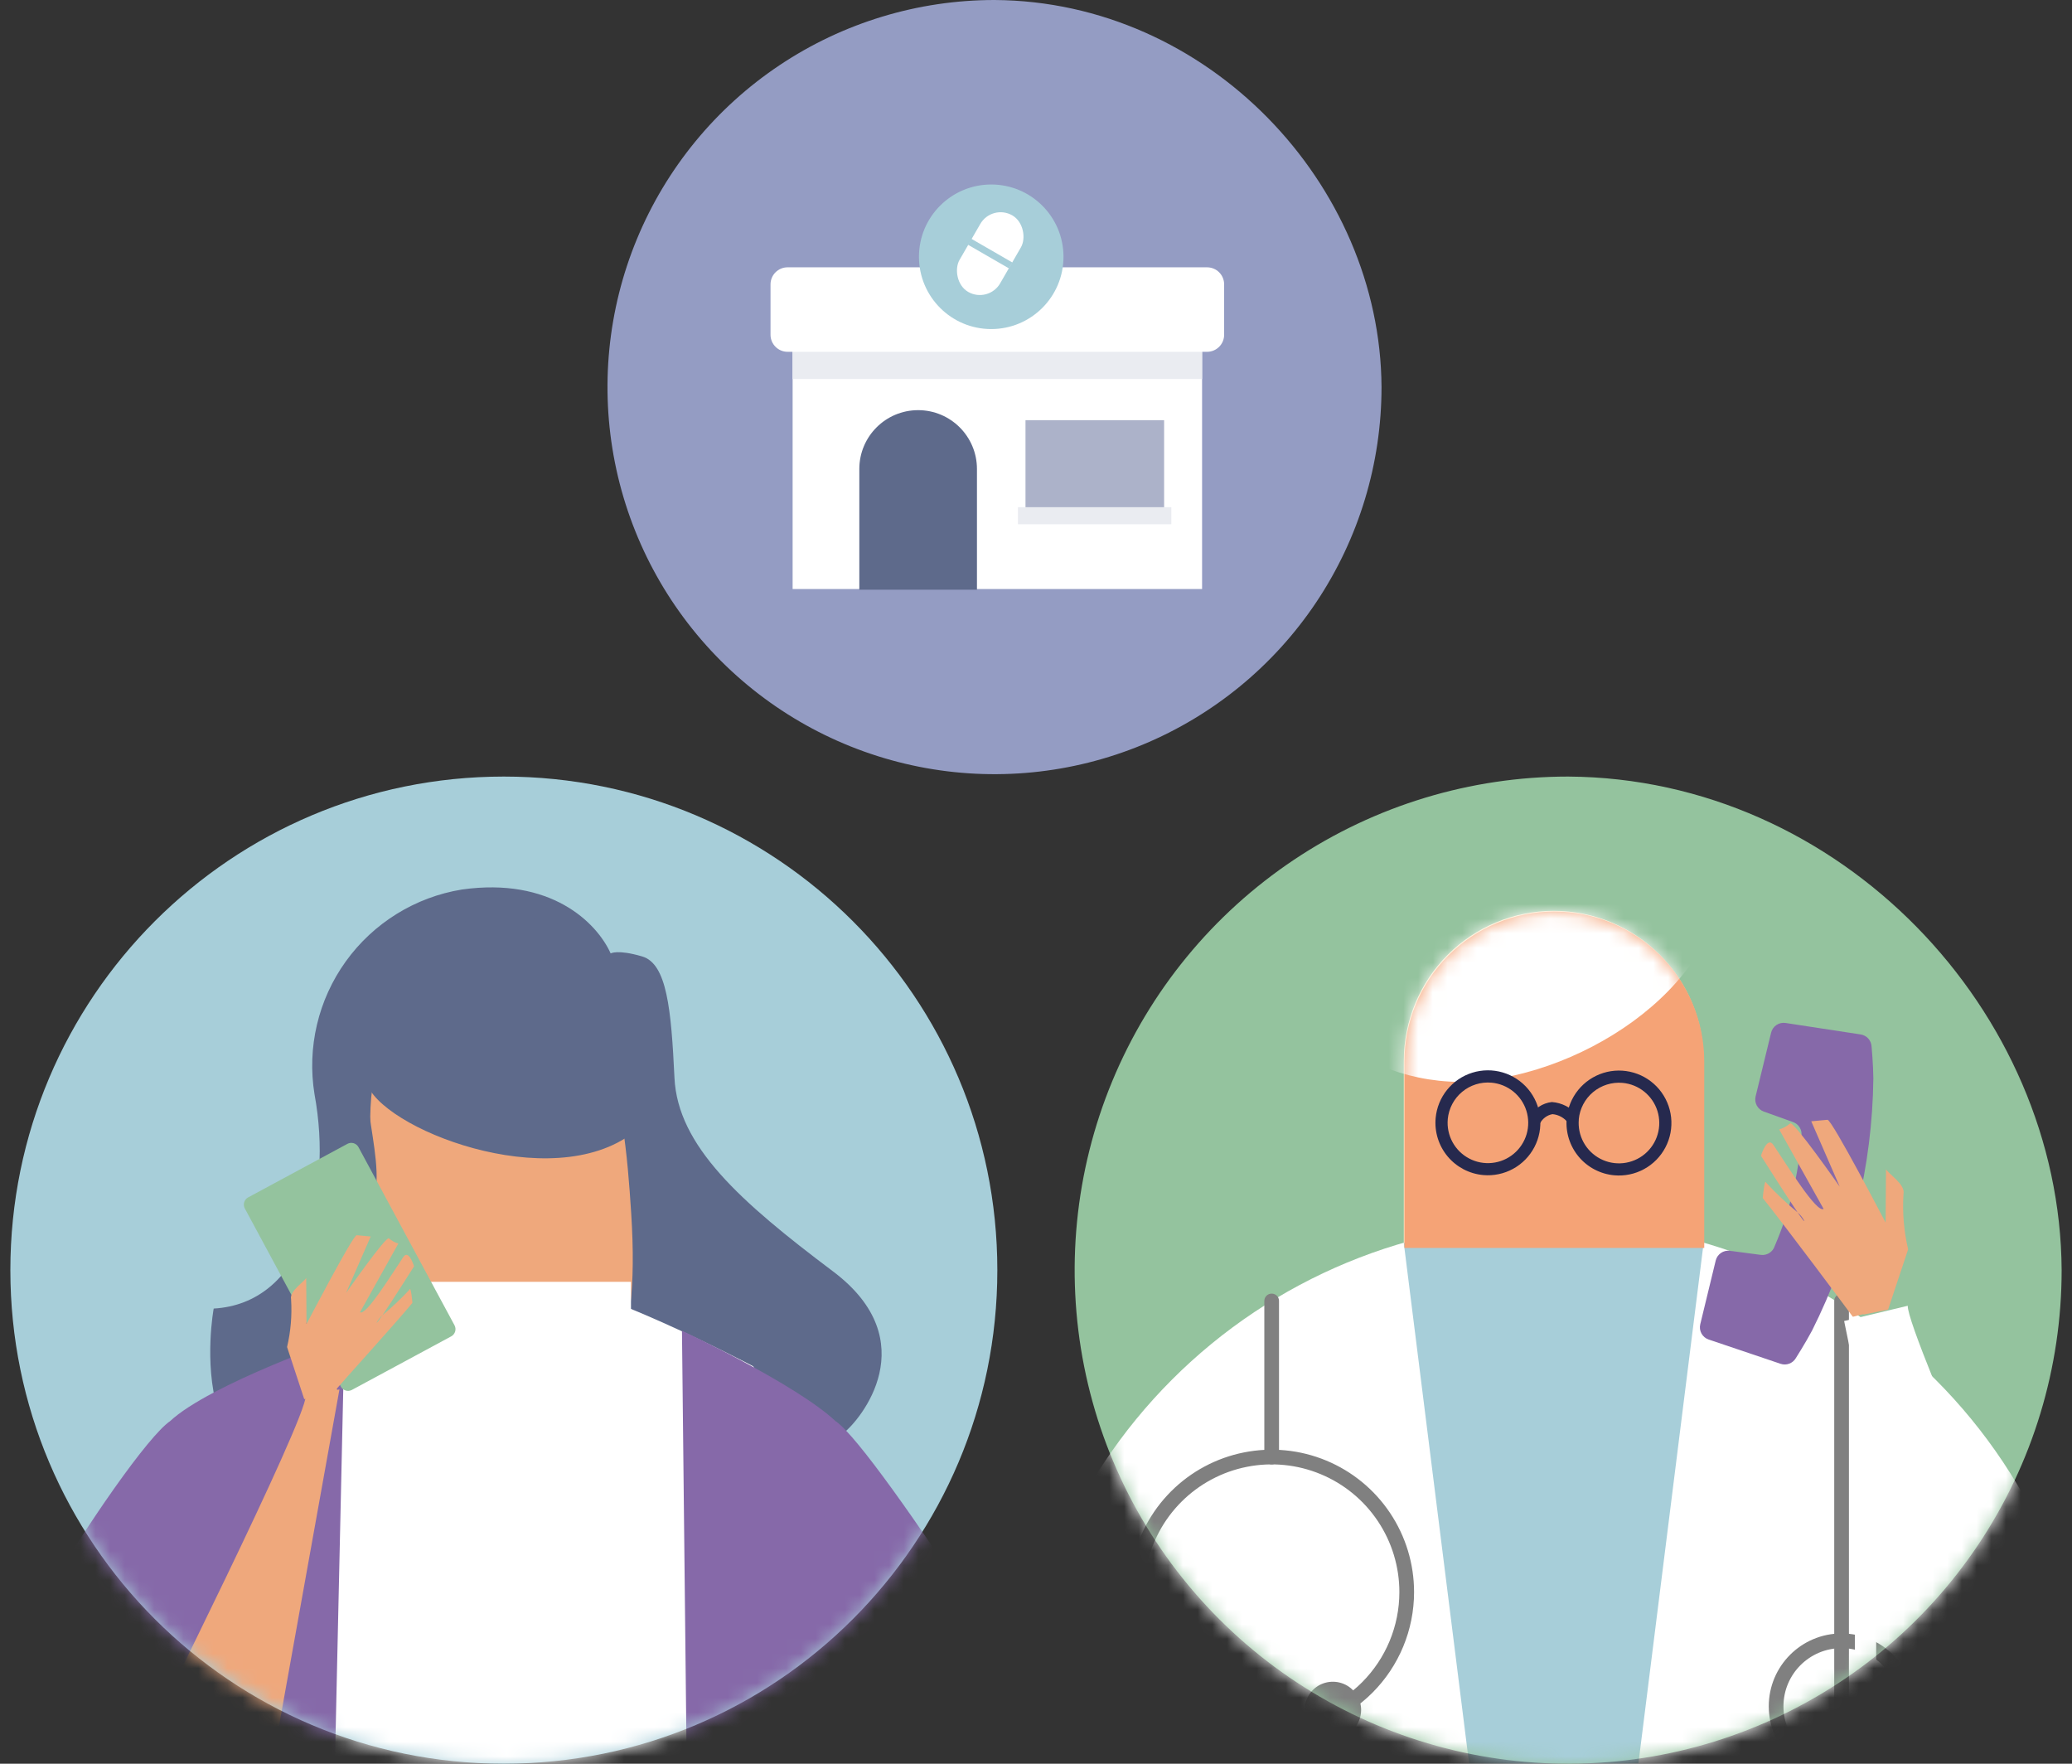
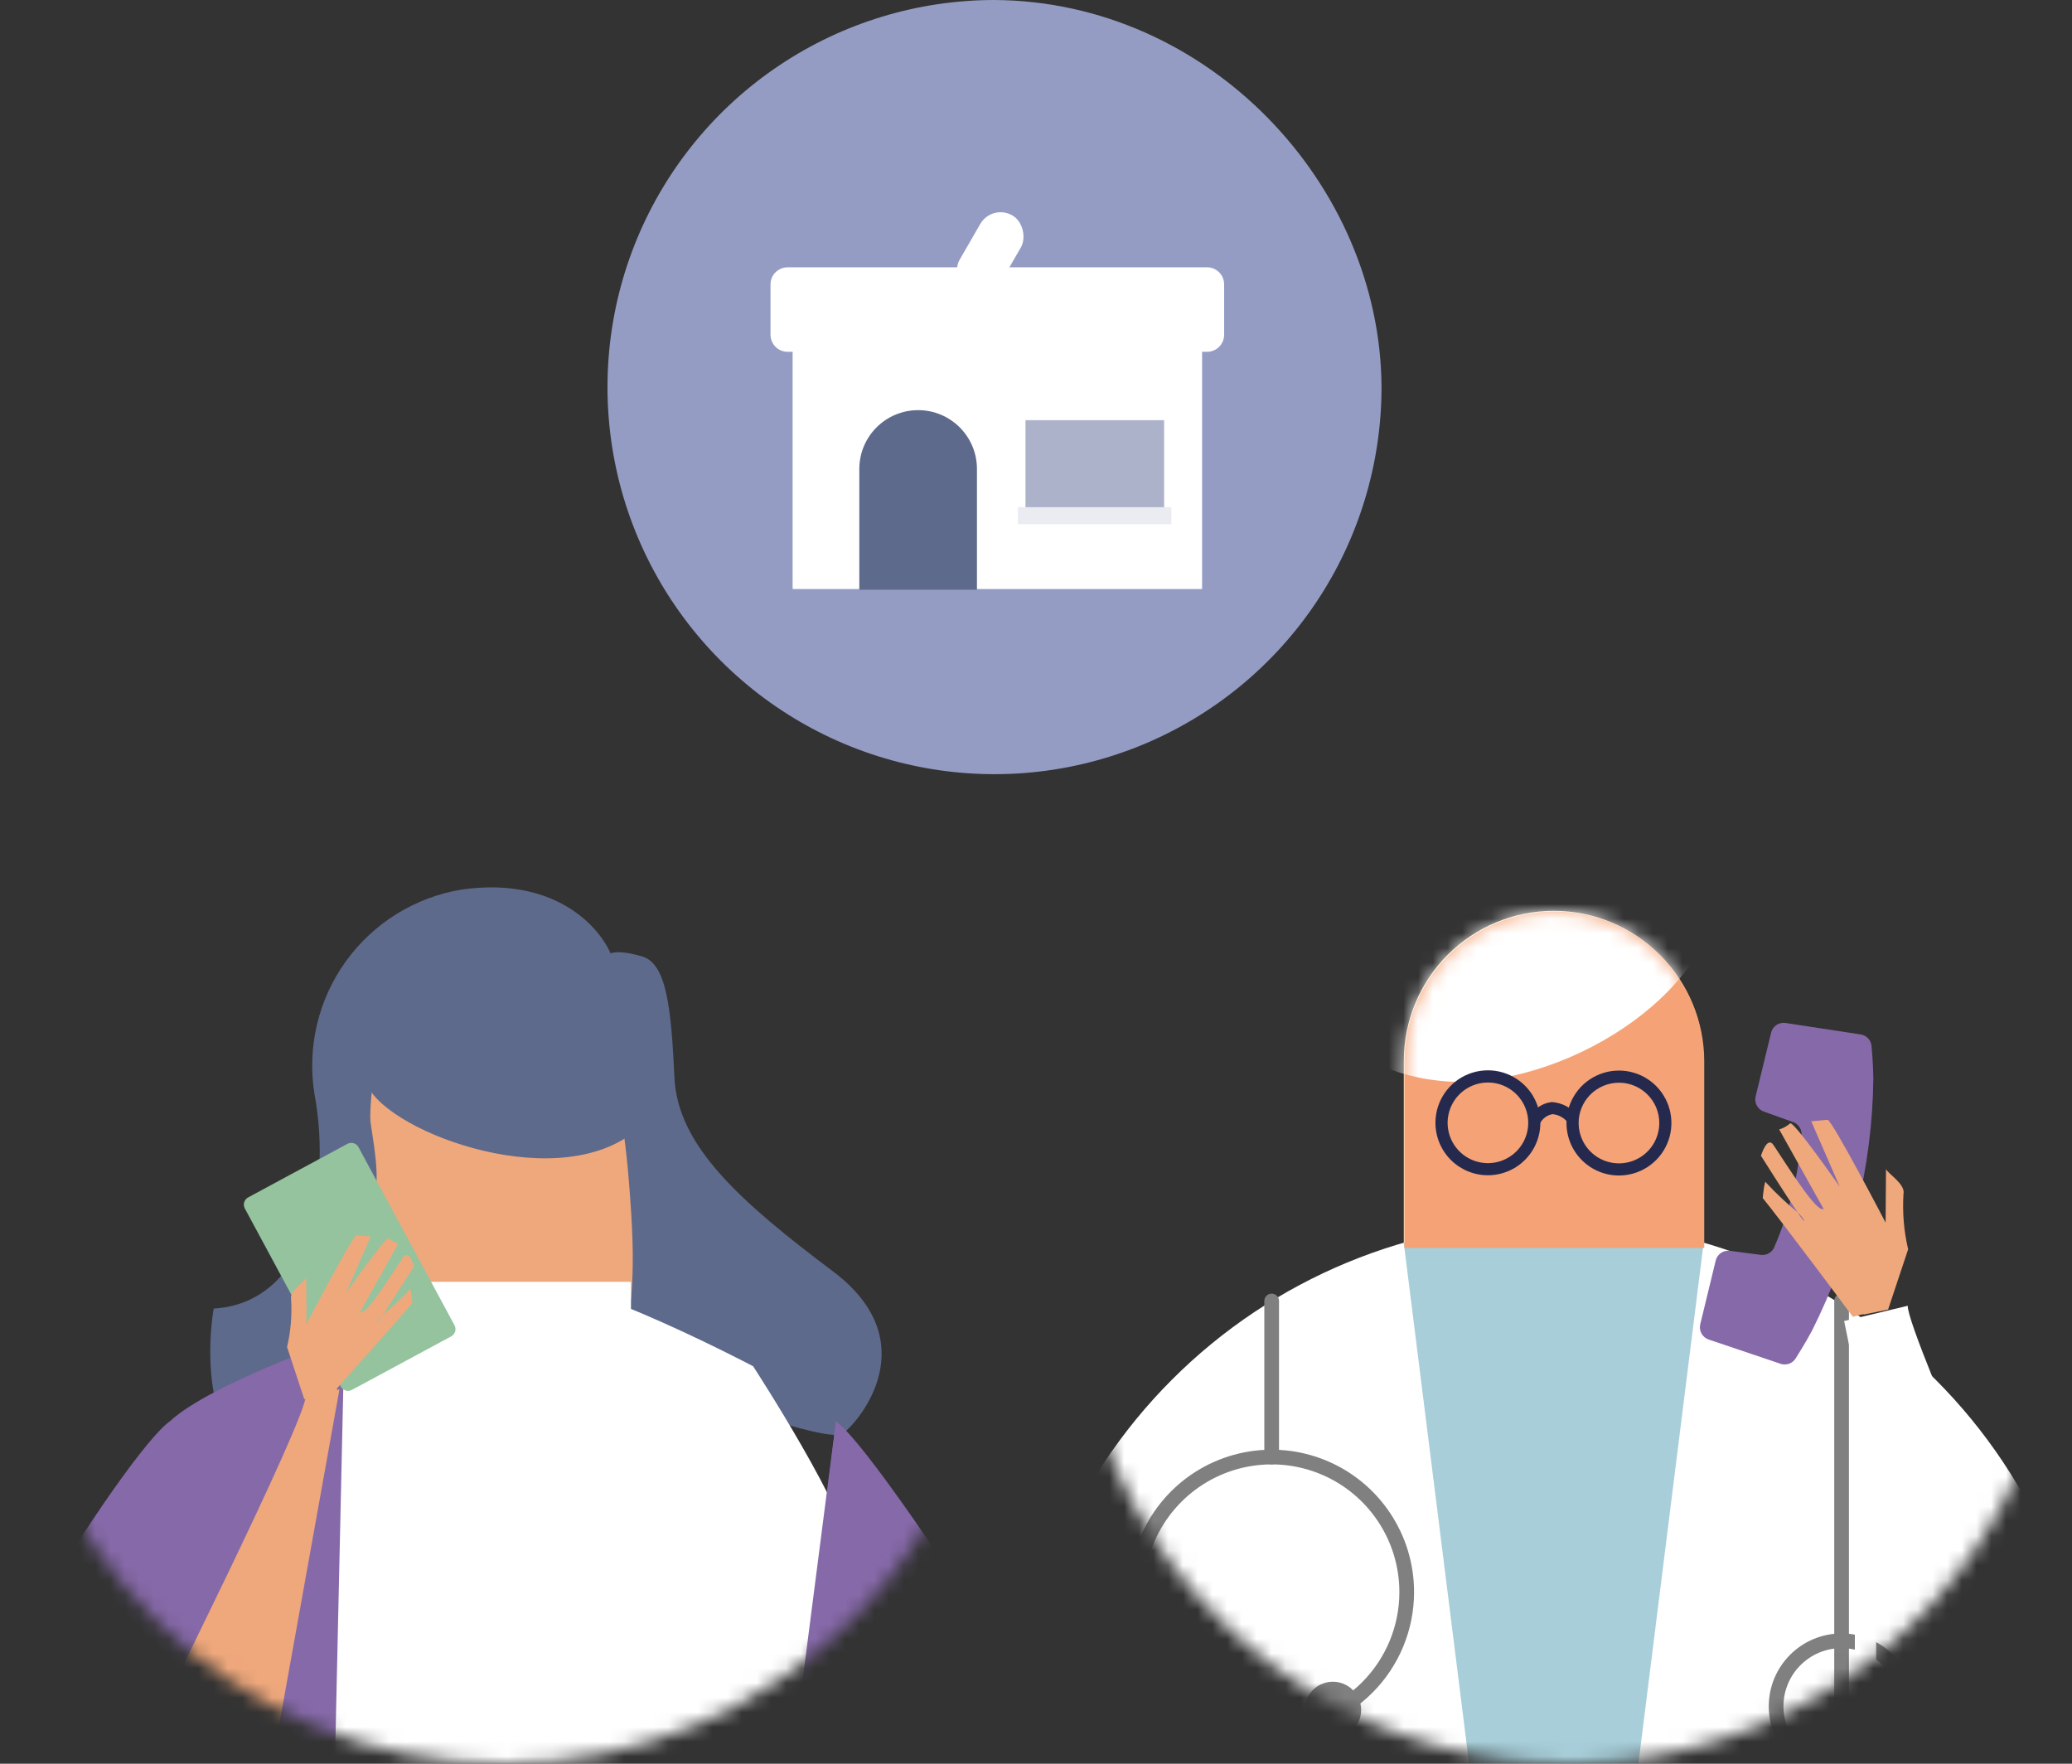
<svg xmlns="http://www.w3.org/2000/svg" width="141" height="120" viewBox="0 0 141 120" fill="none">
  <rect x="0" y="0" width="141" height="120" fill="#333333" stroke="none" />
-   <path d="M140.295 86.418C140.295 93.06 138.325 99.553 134.635 105.075C130.945 110.598 125.7 114.902 119.564 117.444C113.428 119.986 106.675 120.651 100.161 119.355C93.647 118.059 87.663 114.861 82.967 110.164C78.27 105.468 75.072 99.484 73.776 92.97C72.48 86.456 73.145 79.703 75.687 73.567C78.229 67.431 82.533 62.186 88.056 58.496C93.578 54.806 100.071 52.836 106.713 52.836C125.247 52.948 140.202 68.794 140.295 86.418Z" fill="#94C39E" />
  <mask id="mask0" mask-type="alpha" maskUnits="userSpaceOnUse" x="73" y="52" width="68" height="68">
    <path d="M140.295 86.418C140.295 93.06 138.325 99.553 134.635 105.075C130.945 110.598 125.7 114.902 119.564 117.444C113.428 119.986 106.675 120.651 100.161 119.355C93.647 118.059 87.663 114.861 82.967 110.164C78.27 105.468 75.072 99.484 73.776 92.97C72.48 86.456 73.145 79.703 75.687 73.567C78.229 67.431 82.533 62.186 88.056 58.496C93.578 54.806 100.071 52.836 106.713 52.836C125.247 52.948 140.202 68.794 140.295 86.418Z" fill="#94C39E" />
  </mask>
  <g mask="url(#mask0)">
    <path d="M68.996 165.528V119.843C68.996 110.099 72.867 100.755 79.756 93.865C86.645 86.975 95.99 83.104 105.733 83.103C115.476 83.103 124.821 86.974 131.71 93.864C138.6 100.753 142.47 110.097 142.47 119.841V165.528" fill="white" />
    <path d="M95.529 84.861V72.172C95.531 69.467 96.606 66.873 98.519 64.96C100.431 63.048 103.025 61.972 105.73 61.971C108.436 61.971 111.03 63.046 112.944 64.959C114.857 66.872 115.931 69.467 115.931 72.172V84.861" fill="#FFEDCB" />
    <path d="M95.529 84.578L105.73 165.88C105.73 166.031 115.931 84.578 115.931 84.578" fill="#A7CED9" />
    <path d="M95.572 84.907V72.218C95.574 69.513 96.649 66.919 98.562 65.006C100.474 63.094 103.068 62.018 105.773 62.017C108.479 62.017 111.073 63.092 112.987 65.005C114.9 66.918 115.974 69.513 115.974 72.218V84.907" fill="#F5A376" />
    <mask id="mask1" mask-type="alpha" maskUnits="userSpaceOnUse" x="95" y="62" width="21" height="23">
      <path d="M95.572 84.907V72.218C95.574 69.513 96.649 66.919 98.562 65.006C100.474 63.094 103.068 62.018 105.773 62.017C108.479 62.017 111.073 63.092 112.987 65.005C114.9 66.918 115.974 69.513 115.974 72.218V84.907" fill="#F5A376" />
    </mask>
    <g mask="url(#mask1)">
      <path d="M117.152 59.523C117.152 67.302 107.076 73.609 99.294 73.609C95.579 73.578 92.026 72.08 89.41 69.441C86.794 66.803 85.326 63.238 85.326 59.522C85.326 55.807 86.794 52.242 89.41 49.603C92.026 46.965 95.579 45.467 99.294 45.435C107.076 45.434 117.152 51.741 117.152 59.523Z" fill="white" />
    </g>
    <path d="M95.728 108.322C95.728 106.505 95.189 104.729 94.179 103.218C93.17 101.707 91.735 100.529 90.056 99.834C88.377 99.138 86.529 98.956 84.747 99.311C82.965 99.665 81.328 100.54 80.043 101.825C78.758 103.11 77.883 104.748 77.528 106.53C77.174 108.312 77.356 110.16 78.051 111.838C78.746 113.517 79.924 114.952 81.435 115.962C82.946 116.972 84.722 117.51 86.54 117.51C88.977 117.51 91.314 116.542 93.037 114.819C94.76 113.096 95.728 110.759 95.728 108.322V108.322Z" stroke="#808080" stroke-miterlimit="10" />
    <path d="M91.011 104.62H82.062V121.105H91.011V104.62Z" fill="white" />
    <path d="M80.139 116.348C80.138 115.968 80.251 115.595 80.463 115.279C80.674 114.962 80.975 114.715 81.326 114.569C81.678 114.423 82.065 114.385 82.439 114.459C82.812 114.533 83.155 114.717 83.424 114.986C83.694 115.255 83.877 115.598 83.951 115.971C84.026 116.345 83.988 116.732 83.842 117.084C83.697 117.435 83.45 117.736 83.133 117.948C82.817 118.159 82.444 118.272 82.064 118.272C81.553 118.271 81.064 118.069 80.704 117.708C80.343 117.347 80.14 116.858 80.139 116.348Z" fill="#808080" />
    <path d="M92.625 116.348C92.626 115.968 92.513 115.595 92.301 115.279C92.09 114.962 91.789 114.715 91.438 114.569C91.086 114.423 90.699 114.385 90.325 114.459C89.952 114.533 89.609 114.717 89.34 114.986C89.07 115.255 88.887 115.598 88.812 115.971C88.738 116.345 88.776 116.732 88.922 117.084C89.067 117.435 89.314 117.736 89.631 117.948C89.947 118.159 90.32 118.272 90.7 118.272C91.21 118.271 91.699 118.069 92.06 117.708C92.421 117.347 92.624 116.858 92.625 116.348Z" fill="#808080" />
    <path d="M86.537 99.134V88.515" stroke="#808080" stroke-miterlimit="10" stroke-linecap="round" />
    <path d="M125.32 116.093V88.515" stroke="#808080" stroke-miterlimit="10" stroke-linecap="round" />
    <path d="M125.321 120.549C127.782 120.549 129.777 118.554 129.777 116.093C129.777 113.632 127.782 111.637 125.321 111.637C122.86 111.637 120.865 113.632 120.865 116.093C120.865 118.554 122.86 120.549 125.321 120.549Z" stroke="#808080" stroke-miterlimit="10" stroke-linecap="round" />
    <path d="M127.676 110.637H126.223V115.229H127.676V110.637Z" fill="white" />
    <path d="M106.614 76.089C106.677 75.386 106.948 74.717 107.391 74.167C107.835 73.618 108.431 73.212 109.105 73.001C109.779 72.791 110.5 72.785 111.177 72.984C111.855 73.183 112.458 73.579 112.911 74.121C113.363 74.663 113.645 75.327 113.72 76.029C113.795 76.731 113.661 77.44 113.333 78.065C113.006 78.691 112.5 79.205 111.88 79.543C111.26 79.882 110.554 80.028 109.851 79.965C109.384 79.923 108.929 79.79 108.514 79.572C108.099 79.355 107.73 79.058 107.429 78.698C107.129 78.338 106.902 77.922 106.762 77.474C106.622 77.027 106.572 76.556 106.614 76.089ZM107.439 76.162C107.39 76.703 107.503 77.245 107.762 77.722C108.022 78.198 108.417 78.587 108.898 78.839C109.378 79.091 109.923 79.194 110.462 79.137C111.001 79.079 111.512 78.863 111.928 78.516C112.345 78.168 112.649 77.705 112.802 77.184C112.956 76.664 112.951 76.11 112.79 75.592C112.628 75.074 112.316 74.616 111.894 74.275C111.472 73.934 110.958 73.726 110.418 73.677C109.693 73.612 108.972 73.837 108.412 74.303C107.853 74.769 107.502 75.438 107.435 76.162H107.439Z" fill="#26294E" />
    <path d="M97.696 76.072C97.759 75.369 98.03 74.7 98.473 74.151C98.917 73.601 99.513 73.195 100.187 72.985C100.861 72.774 101.582 72.768 102.259 72.967C102.937 73.167 103.54 73.562 103.993 74.104C104.445 74.646 104.727 75.31 104.802 76.012C104.877 76.714 104.743 77.423 104.415 78.049C104.088 78.674 103.582 79.189 102.962 79.527C102.342 79.865 101.636 80.012 100.933 79.949C100.466 79.907 100.012 79.773 99.596 79.556C99.181 79.338 98.812 79.041 98.511 78.681C98.211 78.321 97.984 77.905 97.844 77.458C97.704 77.01 97.654 76.539 97.696 76.072ZM98.521 76.148C98.472 76.688 98.585 77.231 98.844 77.707C99.104 78.184 99.499 78.572 99.98 78.824C100.46 79.076 101.005 79.18 101.544 79.122C102.084 79.065 102.594 78.849 103.01 78.501C103.427 78.153 103.731 77.69 103.885 77.17C104.038 76.649 104.033 76.095 103.872 75.577C103.71 75.059 103.398 74.601 102.976 74.26C102.554 73.92 102.04 73.712 101.5 73.663C100.776 73.598 100.056 73.823 99.498 74.288C98.939 74.753 98.588 75.421 98.52 76.145L98.521 76.148Z" fill="#26294E" />
    <path d="M104.784 76.457C104.867 76.288 104.988 76.141 105.138 76.028C105.288 75.914 105.462 75.838 105.647 75.805C105.854 75.823 106.054 75.884 106.235 75.984C106.416 76.084 106.575 76.221 106.7 76.386L107.345 75.865C107.128 75.61 106.863 75.4 106.564 75.248C106.265 75.096 105.939 75.005 105.605 74.98C105.288 75.015 104.985 75.126 104.721 75.305C104.458 75.484 104.242 75.725 104.094 76.007L104.784 76.457Z" fill="#26294E" />
    <path d="M119.82 85.379L117.721 85.102C117.507 85.074 117.29 85.126 117.112 85.248C116.933 85.37 116.806 85.553 116.755 85.763L115.703 90.1C115.651 90.313 115.681 90.538 115.786 90.73C115.892 90.922 116.066 91.068 116.274 91.138L121.17 92.791C121.361 92.855 121.568 92.852 121.757 92.781C121.946 92.711 122.105 92.578 122.207 92.404C122.207 92.404 122.857 91.384 123.311 90.529C125.987 85.201 127.413 79.332 127.482 73.37C127.473 72.402 127.361 71.198 127.361 71.198C127.35 70.998 127.27 70.807 127.135 70.658C127 70.51 126.817 70.412 126.619 70.382L121.508 69.601C121.291 69.568 121.07 69.617 120.888 69.739C120.706 69.861 120.576 70.047 120.525 70.26L119.47 74.596C119.419 74.807 119.448 75.028 119.55 75.219C119.653 75.409 119.822 75.555 120.026 75.629L122.017 76.343C122.209 76.411 122.371 76.544 122.475 76.719C122.579 76.894 122.618 77.1 122.586 77.302C122.406 79.882 121.791 82.413 120.766 84.788C120.702 84.982 120.573 85.147 120.4 85.254C120.227 85.362 120.022 85.406 119.82 85.379Z" fill="#8669A9" />
    <path d="M129.823 88.842C129.73 90.648 141.478 116.709 141.478 116.709L132.399 123.544L125.494 89.88L129.823 88.842Z" fill="white" />
    <path d="M129.849 85.001C129.559 83.767 129.453 82.497 129.533 81.233C129.68 80.565 128.452 79.837 128.343 79.541L128.316 83.183C128.316 83.183 124.659 76.166 124.362 76.188C124.065 76.21 123.256 76.29 123.256 76.29L125.195 80.74C125.195 80.74 122.022 76.197 121.817 76.437C121.601 76.624 121.348 76.763 121.074 76.845L124.096 82.251C123.638 82.558 121.658 79.359 120.684 77.904C120.25 77.256 119.834 78.636 119.834 78.636C119.834 78.636 121.505 81.289 122.328 82.491C122.509 82.646 122.659 82.833 122.771 83.043C122.814 83.179 122.624 82.927 122.328 82.491C121.575 81.866 120.862 81.194 120.195 80.478C120.077 80.11 119.955 81.512 119.955 81.512C121.131 82.951 125.958 89.41 126.082 89.587C126.1 89.612 126.866 89.349 126.83 89.438L128.485 89.1L129.849 85.001Z" fill="#EFA87C" />
  </g>
  <path d="M94.013 26.337C94.013 31.546 92.469 36.638 89.575 40.969C86.681 45.3 82.568 48.675 77.755 50.669C72.943 52.662 67.647 53.184 62.539 52.168C57.43 51.151 52.737 48.643 49.054 44.96C45.37 41.276 42.862 36.584 41.846 31.475C40.83 26.366 41.351 21.071 43.345 16.258C45.338 11.446 48.714 7.332 53.045 4.439C57.376 1.545 62.468 0 67.677 0C82.212 0.087 93.941 12.515 94.013 26.337Z" fill="#949CC3" />
  <mask id="mask2" mask-type="alpha" maskUnits="userSpaceOnUse" x="41" y="0" width="54" height="53">
    <path d="M94.013 26.337C94.013 31.546 92.469 36.638 89.575 40.969C86.681 45.3 82.568 48.675 77.755 50.669C72.943 52.662 67.647 53.184 62.539 52.168C57.43 51.151 52.737 48.643 49.054 44.96C45.37 41.276 42.862 36.584 41.846 31.475C40.83 26.366 41.351 21.071 43.345 16.258C45.338 11.446 48.714 7.332 53.045 4.439C57.376 1.545 62.468 0 67.677 0C82.212 0.087 93.941 12.515 94.013 26.337Z" fill="#C3AB94" />
  </mask>
  <g mask="url(#mask2)">
    <rect x="53.938" y="21.5" width="27.864" height="18.576" fill="white" />
    <path d="M58.477 31.909C58.477 29.698 60.269 27.906 62.48 27.906C64.69 27.906 66.482 29.698 66.482 31.909V40.121H58.477V31.909Z" fill="#5E6A8B" />
    <rect x="69.785" y="28.588" width="9.433" height="6.968" fill="#ACB2C9" />
-     <rect x="53.938" y="21.042" width="27.864" height="4.746" fill="#EAECF1" />
    <path d="M52.434 19.349C52.434 18.707 52.953 18.188 53.595 18.188H82.142C82.784 18.188 83.303 18.707 83.303 19.349V22.774C83.303 23.416 82.784 23.936 82.142 23.936H53.595C52.953 23.936 52.434 23.416 52.434 22.774V19.349Z" fill="white" />
-     <circle cx="67.453" cy="17.471" r="4.918" fill="#A7CED9" />
    <rect x="67.506" y="13.856" width="3.191" height="6.011" rx="1.596" transform="rotate(30 67.506 13.856)" fill="white" />
-     <path fill-rule="evenodd" clip-rule="evenodd" d="M68.662 18.263L65.864 16.647L66.096 16.245L68.894 17.86L68.662 18.263Z" fill="#A7CED9" />
    <path fill-rule="evenodd" clip-rule="evenodd" d="M79.71 35.668H69.272V34.507H79.71V35.668Z" fill="#EAECF1" />
  </g>
-   <path d="M34.287 120C52.834 120 67.869 104.965 67.869 86.418C67.869 67.871 52.834 52.836 34.287 52.836C15.74 52.836 0.705 67.871 0.705 86.418C0.705 104.965 15.74 120 34.287 120Z" fill="#A7CED9" />
  <mask id="mask3" mask-type="alpha" maskUnits="userSpaceOnUse" x="0" y="52" width="68" height="68">
    <path d="M34.287 120C52.834 120 67.869 104.965 67.869 86.418C67.869 67.871 52.834 52.836 34.287 52.836C15.74 52.836 0.705 67.871 0.705 86.418C0.705 104.965 15.74 120 34.287 120Z" fill="#A7CED9" />
  </mask>
  <g mask="url(#mask3)">
    <path d="M41.556 64.869C40.595 62.738 37.454 59.666 31.429 60.522C28.253 61.04 25.413 62.799 23.532 65.411C21.652 68.023 20.886 71.275 21.403 74.451C22.675 81.368 20.564 88.69 14.542 89.032C14.542 89.032 11.838 103.535 24.771 100.313C37.704 97.092 41.623 92.222 42.124 92.662C42.625 93.103 56.182 98.427 57.371 97.527C58.559 96.627 62.992 91.244 56.688 86.504C50.384 81.763 46.117 77.977 45.897 73.325C45.676 68.674 45.386 65.573 43.703 65.076C42.02 64.579 41.556 64.869 41.556 64.869Z" fill="#5E6A8B" />
    <path d="M20.091 118.537L17.541 140.122C9.808 151.418 11.205 166.211 9.074 179.294H65.139C60.218 149.845 49.144 137.98 49.144 137.98L53.615 118.313C57.637 114.515 57.86 108.48 57.86 105.797C57.86 103.114 51.25 92.956 51.25 92.956C51.25 92.956 39.982 87.025 35.96 87.025C31.938 87.025 15.399 94.847 15.399 94.847V105.576C14.054 113.398 20.091 118.537 20.091 118.537Z" fill="white" />
    <path d="M21.648 171.227L23.438 90.991C23.438 90.991 14.273 94.153 11.55 96.713C8.827 99.272 2.675 145.443 2.039 159.341C1.964 161 3.797 164.914 3.797 164.914C3.69 166.813 3.565 168.936 3.432 171.227H21.648Z" fill="#8669A9" />
    <path d="M30.754 66.642C24.124 68.724 24.207 77.899 26.945 85.481C28.985 91.141 32.592 96.638 36.927 95.879C41.262 95.12 43.605 92.717 42.952 82.527C42.467 74.954 41.382 63.302 30.754 66.642Z" fill="#EFA87C" />
-     <path d="M65.01 171.229C64.901 169.393 64.799 167.658 64.704 166.069C65.277 163.793 65.654 161.472 65.832 159.132C65.198 145.237 59.609 99.277 56.885 96.715C54.16 94.154 46.408 90.54 46.408 90.54L47.285 171.23L65.01 171.229Z" fill="#8669A9" />
+     <path d="M65.01 171.229C64.901 169.393 64.799 167.658 64.704 166.069C65.277 163.793 65.654 161.472 65.832 159.132C65.198 145.237 59.609 99.277 56.885 96.715L47.285 171.23L65.01 171.229Z" fill="#8669A9" />
    <path d="M56.89 96.714C59.684 98.624 73.785 120.794 75.709 124.821C76.664 127.024 77.01 129.444 76.712 131.826C76.414 134.209 75.482 136.469 74.013 138.369C70.761 142.84 65.693 144.759 61.692 143.673C57.691 142.588 48.889 137.166 48.889 137.166L48.537 128.792L52.88 129.404L56.89 96.714Z" fill="#8669A9" />
    <path d="M11.547 96.714C8.753 98.624 -5.058 119.92 -5.623 128.565C-5.942 133.432 -6.373 135.434 -3.875 140.535C-1.445 145.498 3.783 150.411 7.783 149.321C11.783 148.23 19.689 137.163 19.689 137.163L20.041 128.789L15.699 129.401L11.547 96.714Z" fill="#8669A9" />
    <path d="M42.938 87.213H27.242V96.533H42.938V87.213Z" fill="white" />
    <path d="M25.044 65.868C25.543 65.571 26.095 65.372 26.67 65.281C26.739 64.849 26.973 64.46 27.321 64.195C29.473 62.602 35.028 62.012 37.604 62.739C40.18 63.465 43.629 67.528 44.63 70.011C45.694 72.65 45.423 75.614 45.132 78.447C45.05 79.263 44.243 76.031 43.65 76.594C38.409 81.55 26.512 77.093 25.041 73.907C24.771 76.865 27.591 83.115 22.856 83.591C22.365 83.64 24.97 82.818 24.705 82.402C23.616 80.924 22.829 79.244 22.391 77.461C22.079 75.657 23.492 66.838 25.044 65.868Z" fill="#5E6A8B" />
    <path d="M23.642 77.825L16.886 81.469C16.616 81.614 16.515 81.951 16.66 82.222L23.195 94.341C23.341 94.611 23.678 94.712 23.948 94.566L30.705 90.923C30.975 90.777 31.076 90.44 30.93 90.169L24.396 78.051C24.25 77.78 23.913 77.68 23.642 77.825Z" fill="#94C39E" />
    <path d="M20.806 94.96C20.886 96.522 9.891 118.506 9.891 118.506L17.732 124.41L23.099 94.535L20.806 94.96Z" fill="#EFA87C" />
    <path d="M19.535 91.65C19.786 90.586 19.878 89.49 19.808 88.398C19.682 87.822 20.743 87.193 20.837 86.937L20.859 90.081C20.859 90.081 24.022 84.022 24.273 84.041C24.523 84.059 25.226 84.129 25.226 84.129L23.549 87.971C23.549 87.971 26.288 84.051 26.468 84.258C26.654 84.419 26.872 84.538 27.108 84.609L24.499 89.281C24.895 89.545 26.603 86.783 27.444 85.526C27.819 84.966 28.176 86.159 28.176 86.159C28.176 86.159 26.735 88.444 26.025 89.487C25.869 89.62 25.739 89.782 25.642 89.963C25.605 90.08 25.769 89.861 26.025 89.487C26.673 88.948 27.286 88.369 27.861 87.753C27.963 87.434 28.065 88.645 28.065 88.645C27.051 89.887 23.039 94.312 22.931 94.467C22.916 94.487 22.931 94.547 22.962 94.621L20.703 95.195L19.535 91.65Z" fill="#EFA87C" />
  </g>
</svg>